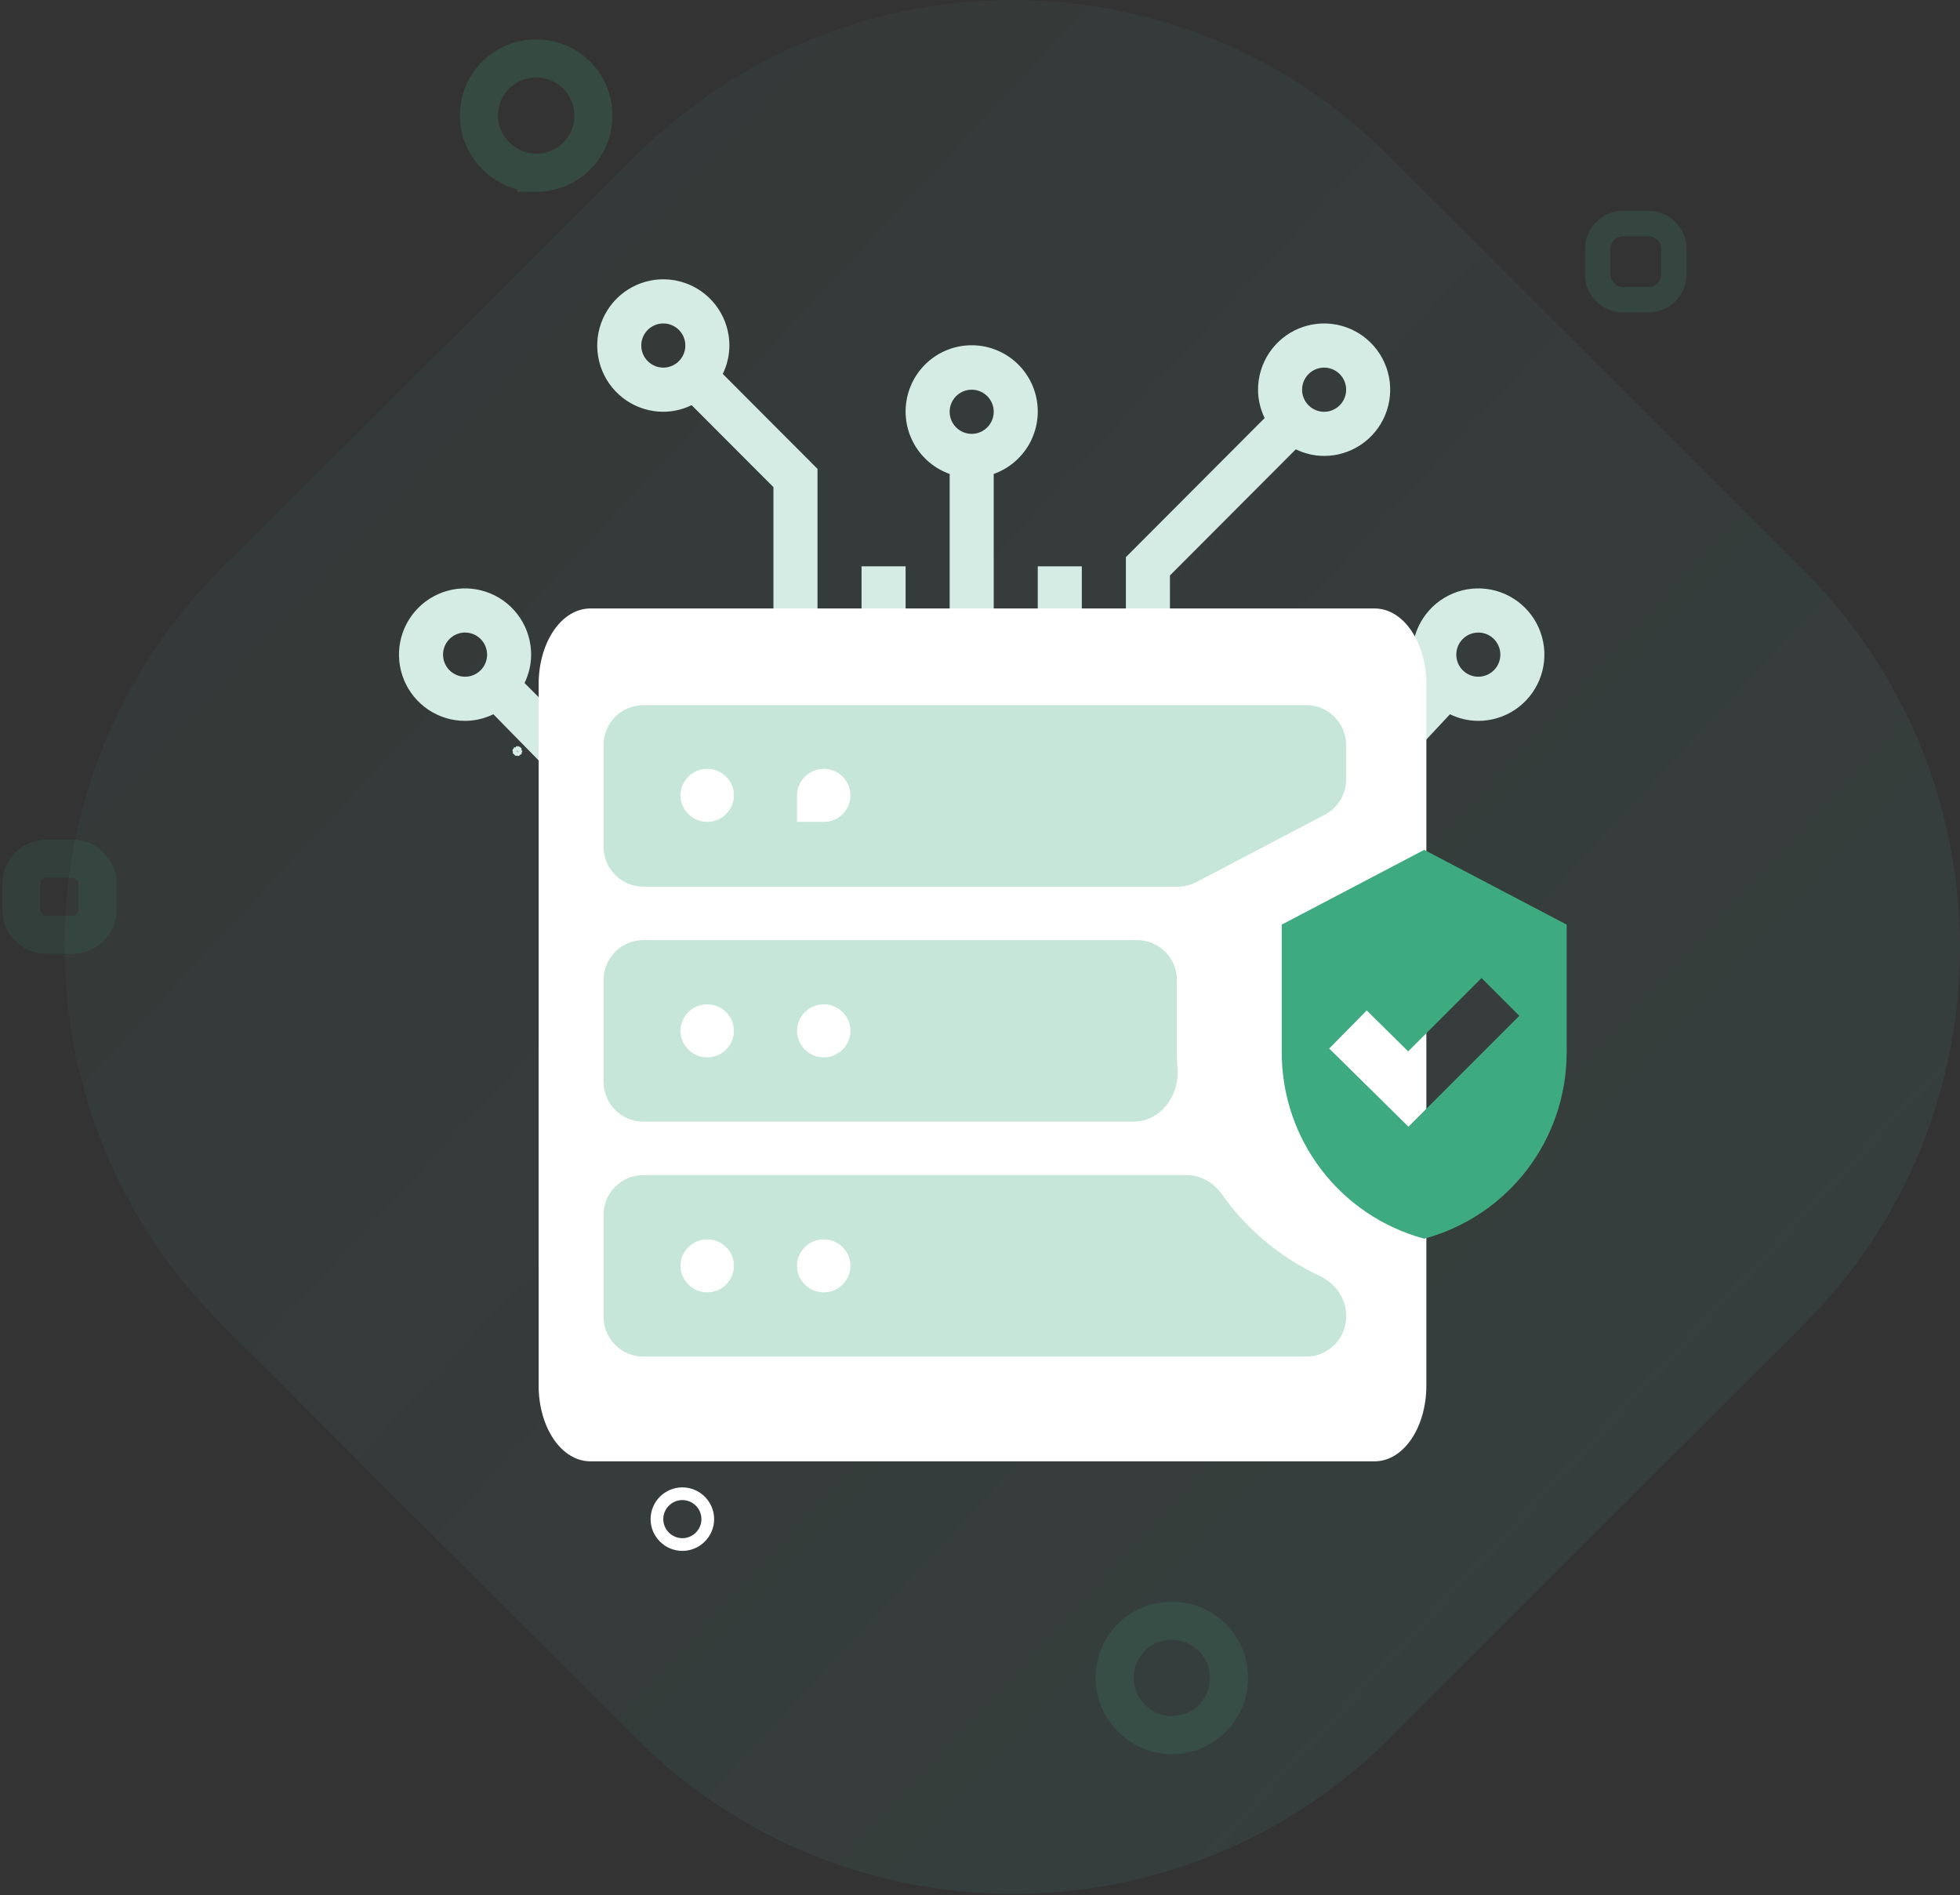
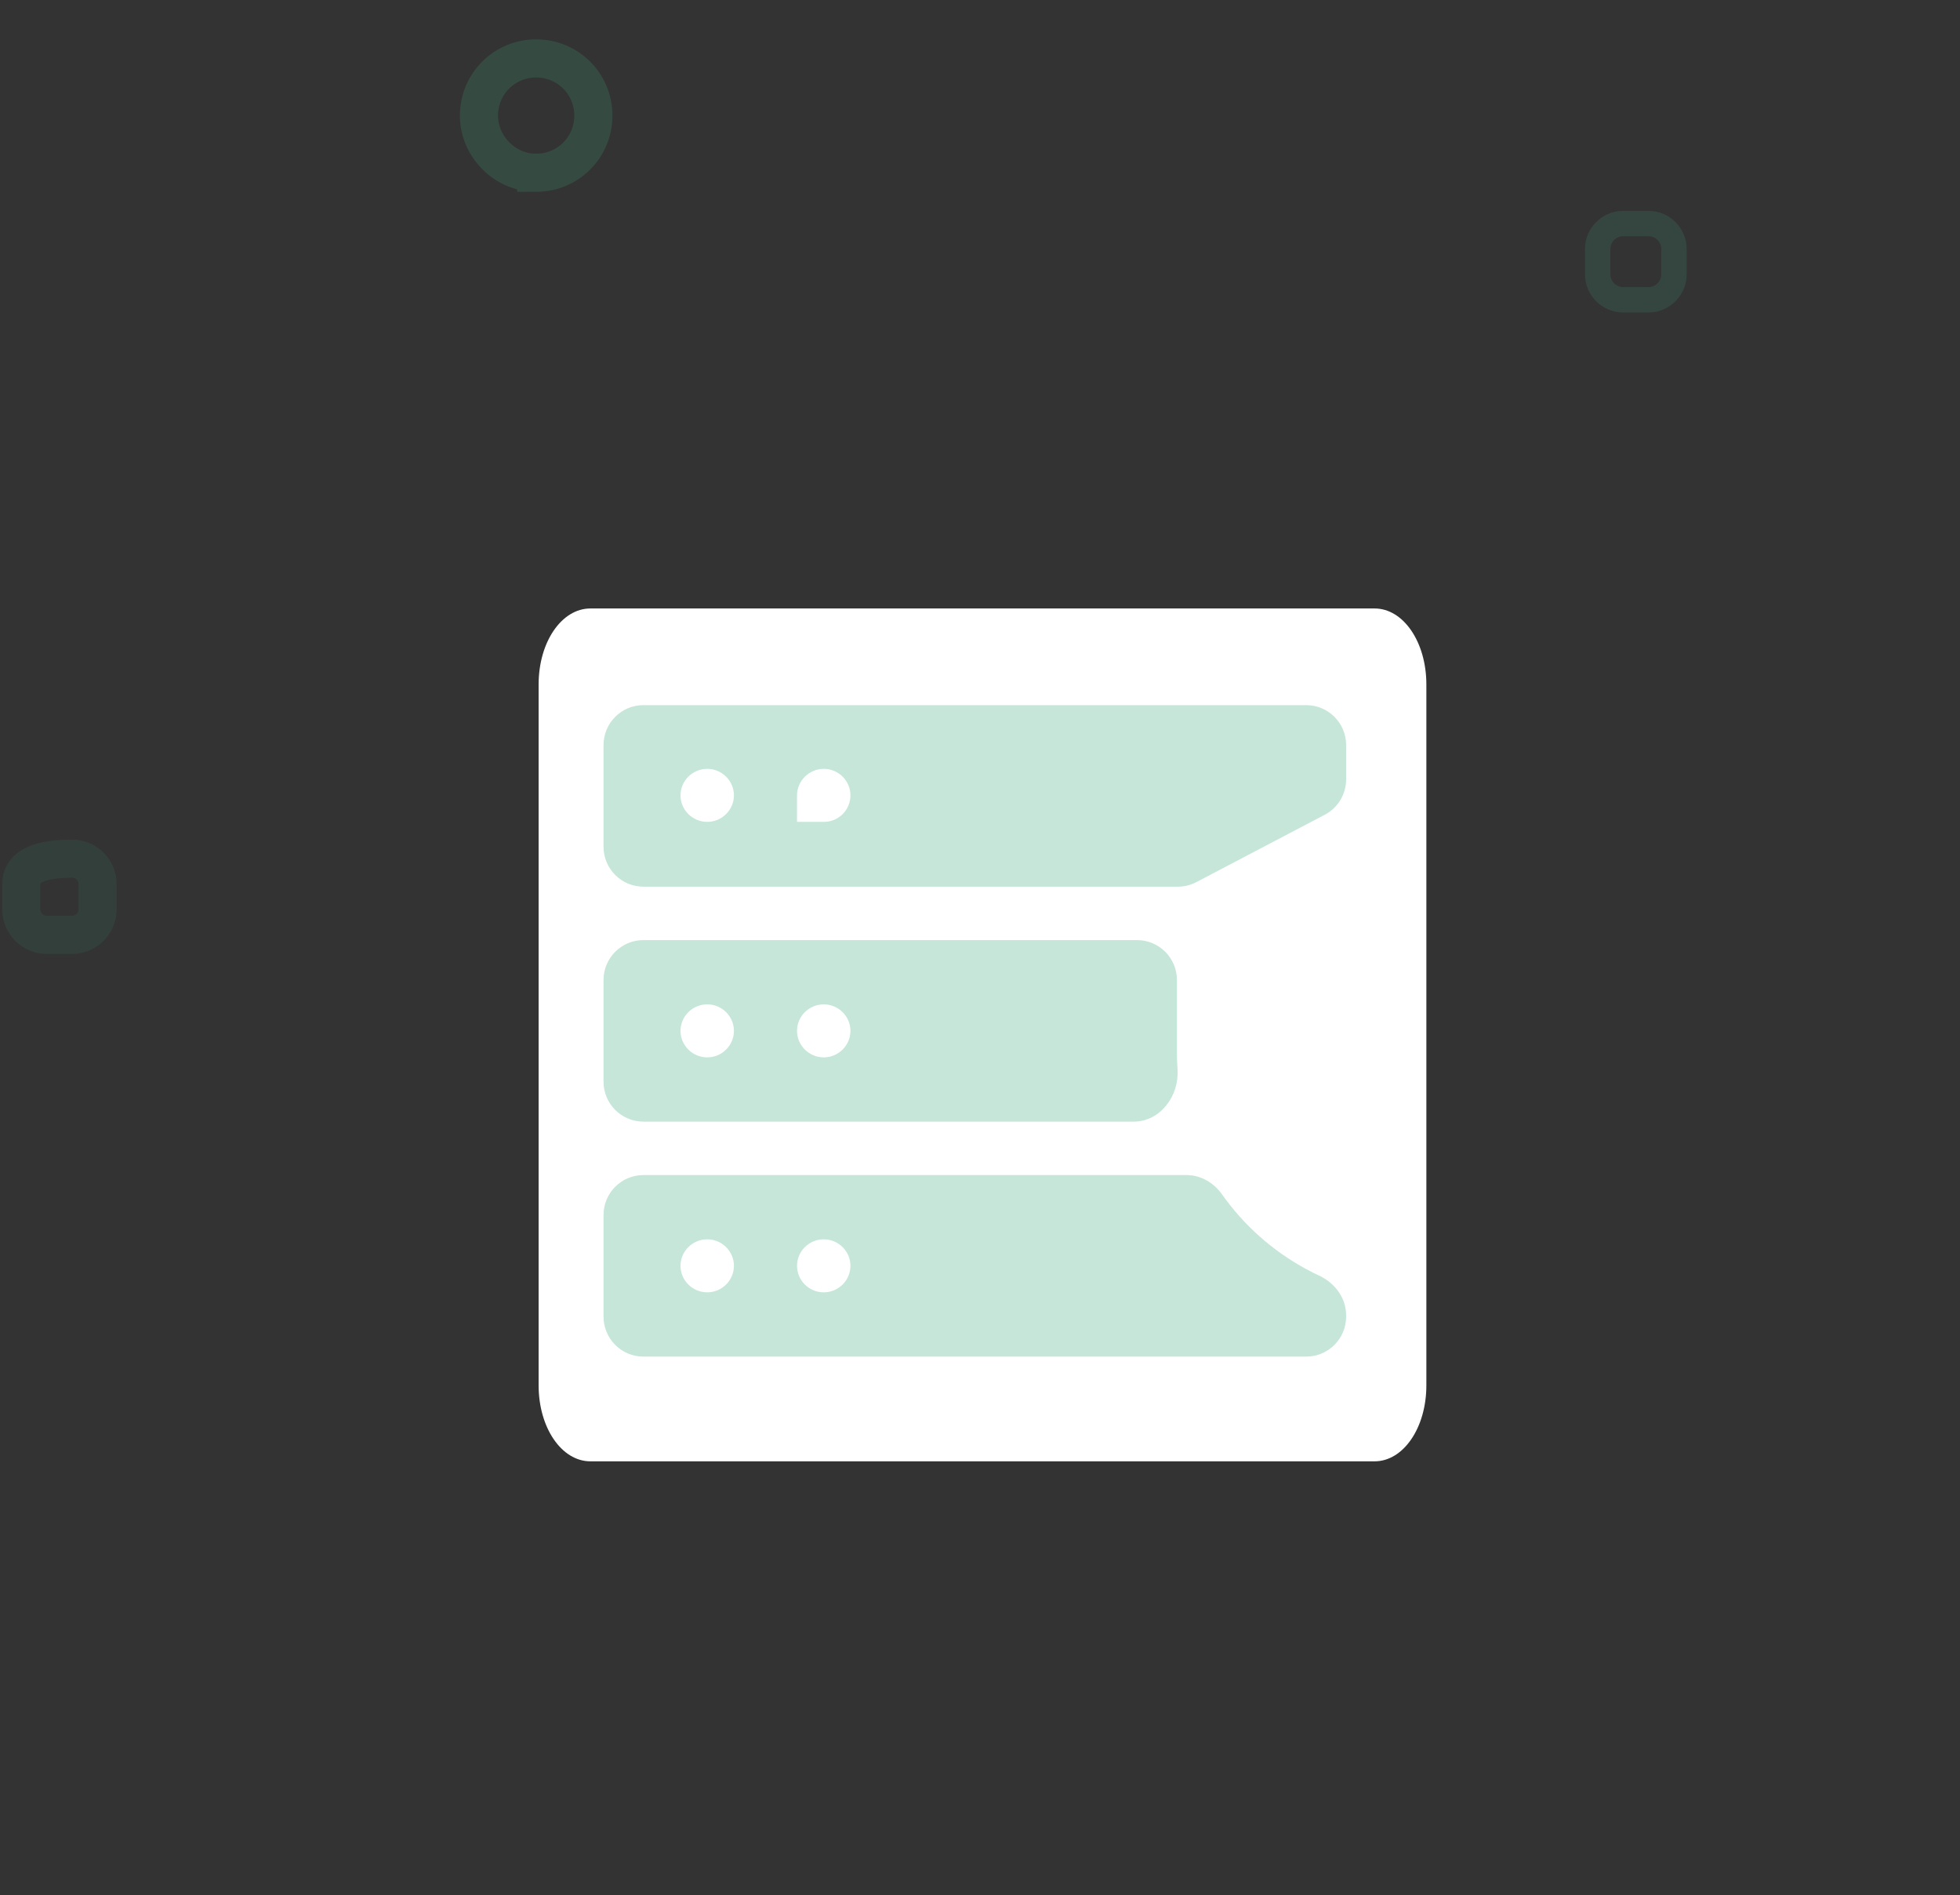
<svg xmlns="http://www.w3.org/2000/svg" width="393" height="380" viewBox="0 0 393 380" fill="none">
  <rect x="0" y="0" width="393" height="380" fill="#333333" stroke="none" />
  <g clip-path="url(#clip0_29_648)">
-     <path opacity="0.14" d="M127.389 31.325L44.289 114.094C2.485 155.86 2.485 223.604 44.289 265.37L127.389 348.394C169.193 390.16 236.998 390.16 278.802 348.394L361.647 265.624C403.451 223.858 403.451 156.115 361.647 114.349L278.547 31.325C236.997 -10.442 169.193 -10.442 127.389 31.325V31.325Z" fill="url(#paint0_linear_29_648)" />
-     <path d="M260.833 150.596C262.601 149.73 258.866 150.604 260.833 150.596H256.667H279.792H260.833C257.795 150.355 263.035 152.71 260.833 150.596C258.327 152.336 263.872 150.838 260.833 150.596C259.99 153.532 263.339 148.857 260.833 150.596C262.033 153.405 261.677 147.66 260.833 150.596C263.535 152.011 259.634 147.788 260.833 150.596C263.819 149.98 258.132 149.181 260.833 150.596C262.757 148.226 257.848 151.213 260.833 150.596C260.827 147.541 258.91 152.967 260.833 150.596C260.745 150.065 260.854 151.135 260.833 150.596H277.708H256.667H276.162H283.833L290.737 143.208C292.506 144.075 294.448 144.529 296.417 144.536C299.037 144.536 301.599 143.757 303.778 142.298C305.957 140.838 307.655 138.764 308.658 136.338C309.661 133.911 309.923 131.241 309.412 128.665C308.901 126.088 307.639 123.722 305.786 121.865C303.933 120.007 301.572 118.743 299.002 118.23C296.431 117.718 293.767 117.981 291.346 118.986C288.925 119.991 286.856 121.693 285.4 123.877C283.944 126.061 283.167 128.629 283.167 131.255C283.174 133.227 283.627 135.172 284.492 136.944L272.505 148.963H256.667C256.66 143.094 254.331 137.469 250.191 133.319C246.051 129.17 240.438 126.836 234.583 126.829V115.381L259.825 90.086C261.592 90.953 263.532 91.407 265.5 91.414C268.121 91.414 270.682 90.635 272.861 89.176C275.04 87.717 276.739 85.643 277.741 83.216C278.744 80.789 279.007 78.119 278.495 75.543C277.984 72.967 276.722 70.601 274.869 68.743C273.016 66.886 270.655 65.621 268.085 65.109C265.515 64.596 262.851 64.859 260.429 65.865C258.008 66.87 255.939 68.572 254.483 70.756C253.027 72.94 252.25 75.507 252.25 78.134C252.258 80.106 252.711 82.051 253.575 83.822L225.75 111.711V126.829H216.917V113.548H208.083V126.829H199.25V95.027C202.197 93.982 204.681 91.927 206.262 89.225C207.844 86.523 208.421 83.348 207.892 80.26C207.364 77.172 205.763 74.371 203.374 72.352C200.984 70.333 197.959 69.225 194.833 69.225C191.708 69.225 188.683 70.333 186.293 72.352C183.903 74.371 182.303 77.172 181.774 80.26C181.246 83.348 181.823 86.523 183.405 89.225C184.986 91.927 187.47 93.982 190.417 95.027V126.829H181.583V113.548H172.75V126.829H163.917V94.008L144.925 74.973C145.79 73.2 146.243 71.254 146.25 69.28C146.25 66.654 145.473 64.086 144.017 61.902C142.561 59.718 140.492 58.016 138.071 57.011C135.649 56.006 132.985 55.743 130.415 56.255C127.845 56.768 125.484 58.032 123.631 59.89C121.778 61.747 120.516 64.113 120.005 66.689C119.493 69.266 119.756 71.936 120.759 74.362C121.761 76.789 123.46 78.863 125.639 80.323C127.818 81.782 130.379 82.561 133 82.561C134.968 82.553 136.908 82.099 138.675 81.233L155.083 97.674V126.829C149.229 126.836 143.616 129.17 139.476 133.319C135.336 137.469 133.007 143.094 133 148.963H117.162L105.175 136.944C106.039 135.172 106.492 133.227 106.5 131.255C106.5 128.629 105.723 126.061 104.267 123.877C102.811 121.693 100.742 119.991 98.32 118.986C95.899 117.981 93.235 117.718 90.665 118.23C88.095 118.743 85.734 120.007 83.881 121.865C82.028 123.722 80.766 126.088 80.255 128.665C79.743 131.241 80.006 133.911 81.009 136.338C82.011 138.764 83.71 140.838 85.889 142.298C88.068 143.757 90.629 144.536 93.25 144.536C95.218 144.528 97.158 144.074 98.925 143.208L110 154.5L133 150.596H103.745C105.907 150.611 101.849 149.554 103.745 150.596C105.923 149.137 101.124 150.596 103.745 150.596C104.747 148.17 101.566 152.056 103.745 150.596C103.233 148.02 102.742 153.023 103.745 150.596C101.891 148.739 104.256 153.172 103.745 150.596C101.174 150.084 105.598 152.454 103.745 150.596C101.323 151.602 106.315 151.109 103.745 150.596C102.289 152.78 106.166 149.591 103.745 150.596C103.745 153.223 105.2 148.412 103.745 150.596C104.438 152.231 103.748 148.82 103.745 150.596H108.099H133H108.554H103.745C104.389 150.614 103.11 150.484 103.745 150.596C106.147 148.676 100.672 150.568 103.745 150.596C104.399 147.587 101.343 152.517 103.745 150.596C102.359 147.847 103.09 153.605 103.745 150.596C100.939 149.339 105.13 153.345 103.745 150.596C100.777 151.395 106.55 151.853 103.745 150.596C101.944 153.092 106.712 149.798 103.745 150.596C103.918 153.671 105.545 148.101 103.745 150.596C105.815 152.872 103.571 147.521 103.745 150.596H113.28H133C133.007 156.464 135.336 146.447 139.476 150.596C143.616 154.746 149.229 150.589 155.083 150.596H138.675C136.908 149.73 134.968 150.604 133 150.596C130.379 150.596 127.818 149.137 125.639 150.596C123.46 152.056 121.761 148.17 120.759 150.596C119.756 153.023 119.493 148.02 120.005 150.596C120.516 153.172 121.778 148.739 123.631 150.596C125.484 152.454 127.845 150.084 130.415 150.596C132.985 151.109 135.649 151.602 138.071 150.596C140.492 149.591 142.561 152.78 144.017 150.596C145.473 148.412 146.25 153.223 146.25 150.596C146.242 148.624 145.789 152.368 144.925 150.596H163.917H172.75H181.583H190.417H217.243C216.523 153.698 216.921 147.761 218.368 150.596C219.814 153.432 222.216 149.367 225.147 150.596C228.078 151.826 231.349 151.554 234.379 150.596C237.409 149.639 240.003 153.288 241.701 150.596C243.399 147.905 244.091 153.751 243.654 150.596C243.217 147.442 241.679 152.723 239.314 150.596C236.949 148.47 233.909 150.69 230.733 150.596C227.557 150.503 224.451 148.613 221.965 150.596H199.25H208.083H216.917H225.75H257.479C258.521 153.55 260.571 149.011 263.267 150.596C265.963 152.181 269.132 151.126 272.212 150.596C275.293 150.067 278.087 152.992 280.102 150.596C282.117 148.201 283.222 153.729 283.222 150.596C283.222 147.464 282.117 152.992 280.102 150.596C278.087 148.201 275.293 151.126 272.212 150.596C269.132 150.067 265.963 149.011 263.267 150.596C260.571 152.181 258.521 147.643 257.479 150.596H234.583C240.438 150.589 246.051 154.746 250.191 150.596C254.331 146.447 256.66 156.464 256.667 150.596H260.833C260.841 148.624 259.969 152.368 260.833 150.596C259.377 148.412 260.833 153.223 260.833 150.596C258.412 149.591 262.289 152.78 260.833 150.596C258.263 151.109 263.255 151.602 260.833 150.596C258.98 152.454 263.404 150.084 260.833 150.596C260.322 153.172 262.686 148.739 260.833 150.596C261.836 153.023 261.345 148.02 260.833 150.596C263.012 152.056 259.831 148.17 260.833 150.596C263.454 150.596 258.654 149.137 260.833 150.596ZM260.833 150.596C260.107 150.11 261.707 150.596 260.833 150.596C260.499 149.787 261.56 151.083 260.833 150.596C261.004 149.738 261.168 151.405 260.833 150.596C261.451 149.977 260.663 151.455 260.833 150.596C261.69 150.426 260.216 151.215 260.833 150.596C261.64 150.931 259.977 150.767 260.833 150.596C261.319 151.324 260.026 150.261 260.833 150.596C260.833 151.472 260.348 149.868 260.833 150.596C260.005 151.427 260.833 149.422 260.833 150.596C259.662 150.596 261.662 149.766 260.833 150.596ZM296.417 126.829C297.29 126.829 298.144 127.088 298.87 127.575C299.597 128.061 300.163 128.752 300.497 129.561C300.831 130.37 300.919 131.26 300.748 132.119C300.578 132.978 300.157 133.766 299.54 134.386C298.922 135.005 298.135 135.426 297.278 135.597C296.422 135.768 295.533 135.68 294.726 135.345C293.919 135.01 293.23 134.443 292.744 133.715C292.259 132.987 292 132.131 292 131.255C292 130.081 292.465 128.955 293.294 128.125C294.122 127.295 295.245 126.829 296.417 126.829ZM265.5 73.707C266.374 73.707 267.227 73.967 267.954 74.453C268.68 74.94 269.246 75.631 269.58 76.44C269.915 77.249 270.002 78.139 269.832 78.998C269.661 79.856 269.241 80.645 268.623 81.264C268.005 81.883 267.218 82.305 266.362 82.476C265.505 82.647 264.617 82.559 263.81 82.224C263.003 81.889 262.313 81.321 261.828 80.593C261.342 79.865 261.083 79.01 261.083 78.134C261.083 76.96 261.549 75.834 262.377 75.004C263.205 74.174 264.329 73.707 265.5 73.707ZM194.833 78.134C195.707 78.134 196.561 78.394 197.287 78.88C198.013 79.366 198.579 80.058 198.914 80.867C199.248 81.676 199.336 82.566 199.165 83.424C198.995 84.283 198.574 85.072 197.956 85.691C197.339 86.31 196.552 86.732 195.695 86.903C194.838 87.073 193.95 86.986 193.143 86.65C192.336 86.316 191.646 85.748 191.161 85.02C190.676 84.292 190.417 83.436 190.417 82.561C190.417 81.387 190.882 80.261 191.71 79.43C192.539 78.6 193.662 78.134 194.833 78.134ZM128.583 69.28C128.583 68.405 128.842 67.549 129.328 66.821C129.813 66.093 130.503 65.526 131.31 65.191C132.117 64.856 133.005 64.768 133.862 64.939C134.718 65.109 135.505 65.531 136.123 66.15C136.741 66.769 137.161 67.558 137.332 68.417C137.502 69.275 137.415 70.165 137.08 70.974C136.746 71.783 136.18 72.475 135.454 72.961C134.727 73.448 133.874 73.707 133 73.707C131.829 73.707 130.705 73.241 129.877 72.411C129.049 71.58 128.583 70.454 128.583 69.28ZM88.833 131.255C88.833 130.38 89.092 129.524 89.578 128.796C90.063 128.068 90.753 127.501 91.56 127.166C92.367 126.831 93.255 126.743 94.112 126.914C94.968 127.084 95.755 127.506 96.373 128.125C96.991 128.744 97.411 129.533 97.582 130.392C97.752 131.25 97.665 132.141 97.331 132.949C96.996 133.758 96.43 134.45 95.704 134.936C94.977 135.423 94.124 135.682 93.25 135.682C92.079 135.682 90.955 135.216 90.127 134.386C89.299 133.555 88.833 132.429 88.833 131.255ZM103.745 150.596C104.471 151.083 102.871 150.596 103.745 150.596C104.079 151.405 103.018 150.11 103.745 150.596C103.574 151.455 103.41 149.787 103.745 150.596C103.127 151.215 103.915 149.738 103.745 150.596C102.888 150.767 104.362 149.977 103.745 150.596C102.937 150.261 104.601 150.426 103.745 150.596C103.259 149.868 104.552 150.931 103.745 150.596C103.745 149.721 104.23 151.324 103.745 150.596C104.573 149.766 103.745 151.77 103.745 150.596C104.916 150.596 102.916 151.427 103.745 150.596ZM103.745 150.596C104.471 151.083 102.871 150.596 103.745 150.596C104.079 151.405 103.018 150.11 103.745 150.596C103.574 151.455 103.41 149.787 103.745 150.596C103.127 151.215 103.915 149.738 103.745 150.596C102.888 150.767 104.362 149.977 103.745 150.596C102.937 150.261 104.601 150.426 103.745 150.596C103.259 149.868 104.552 150.931 103.745 150.596C103.745 149.721 104.23 151.324 103.745 150.596C104.573 149.766 103.745 151.77 103.745 150.596C104.916 150.596 102.916 151.427 103.745 150.596ZM133 150.596C132.126 150.596 131.273 151.083 130.546 150.596C129.82 150.11 129.254 151.405 128.92 150.596C128.585 149.787 128.498 151.455 128.668 150.596C128.839 149.738 129.259 151.215 129.877 150.596C130.495 149.977 131.282 150.767 132.138 150.596C132.995 150.426 133.883 150.261 134.69 150.596C135.497 150.931 136.187 149.868 136.672 150.596C137.158 151.324 137.417 149.721 137.417 150.596C137.417 151.77 136.951 149.766 136.123 150.596C135.295 151.427 134.171 150.596 133 150.596ZM230.167 150.596C231.04 150.596 231.894 150.11 232.62 150.596C233.347 151.083 233.913 149.787 234.247 150.596C234.581 151.405 234.669 149.738 234.498 150.596C234.328 151.455 233.907 149.977 233.29 150.596C232.672 151.215 231.885 150.426 231.028 150.596C230.172 150.767 229.283 150.931 228.476 150.596C227.669 150.261 226.98 151.324 226.494 150.596C226.009 149.868 225.75 151.472 225.75 150.596C225.75 149.422 226.215 151.427 227.044 150.596C227.872 149.766 228.995 150.596 230.167 150.596ZM269.917 150.596C270.79 150.596 271.644 150.11 272.37 150.596C273.097 151.083 273.663 149.787 273.997 150.596C274.331 151.405 274.419 149.738 274.248 150.596C274.078 151.455 273.657 149.977 273.04 150.596C272.422 151.215 271.635 150.426 270.778 150.596C269.922 150.767 269.033 150.931 268.226 150.596C267.419 150.261 266.73 151.324 266.244 150.596C265.759 149.868 265.5 151.472 265.5 150.596C265.5 149.422 265.965 151.427 266.794 150.596C267.622 149.766 268.745 150.596 269.917 150.596ZM247.833 150.596C247.833 154.119 246.437 148.106 243.952 150.596C241.468 153.087 238.097 150.596 234.583 150.596H155.083C151.569 150.596 148.199 153.087 145.714 150.596C143.229 148.106 141.833 154.119 141.833 150.596V148.963C141.833 145.44 143.229 142.062 145.714 139.572C148.199 137.081 151.569 135.682 155.083 135.682H234.583C238.097 135.682 241.468 137.081 243.952 139.572C246.437 142.062 247.833 145.44 247.833 148.963V150.596ZM260.833 150.596C261.56 151.083 259.96 150.596 260.833 150.596C261.168 151.405 260.107 150.11 260.833 150.596C260.663 151.455 260.499 149.787 260.833 150.596C260.216 151.215 261.004 149.738 260.833 150.596C259.977 150.767 261.451 149.977 260.833 150.596C260.026 150.261 261.69 150.426 260.833 150.596C260.348 149.868 261.64 150.931 260.833 150.596C260.833 149.721 261.319 151.324 260.833 150.596C261.662 149.766 260.833 151.77 260.833 150.596C262.005 150.596 260.005 151.427 260.833 150.596Z" fill="#D5ECE5" />
    <path d="M118.384 122H275.617C281.401 122 286 128.743 286 137.227V277.774C286 286.257 281.402 293 275.616 293H118.383C112.599 293 108 286.257 108 277.774V137.226C108 128.742 112.598 122 118.384 122Z" fill="white" />
    <path d="M235.983 210.957V196.492C235.983 192.074 232.401 188.492 227.983 188.492H129.016C124.598 188.492 121.016 192.074 121.016 196.492V216.889C121.016 221.307 124.598 224.889 129.016 224.889H227.309C232.649 224.889 236.48 219.716 236.104 214.389C236.024 213.249 235.983 212.104 235.983 210.957ZM147.16 206.691C147.16 209.627 144.74 212.007 141.804 212.007V212.007C138.867 212.007 136.447 209.627 136.447 206.691V206.691C136.447 203.754 138.867 201.374 141.804 201.374V201.374C144.74 201.374 147.16 203.754 147.16 206.691V206.691ZM170.522 206.691C170.522 209.627 168.101 212.007 165.165 212.007V212.007C162.229 212.007 159.808 209.627 159.808 206.691V206.691C159.808 203.754 162.229 201.374 165.165 201.374V201.374C168.101 201.374 170.522 203.754 170.522 206.691V206.691Z" fill="#C5E6D9" />
    <path d="M269.907 149.382C269.907 144.963 266.325 141.382 261.907 141.382H129.016C124.598 141.382 121.016 144.963 121.016 149.382V169.779C121.016 174.197 124.598 177.779 129.016 177.779H236.169C237.463 177.779 238.738 177.465 239.885 176.863L265.623 163.361C268.257 161.98 269.907 159.251 269.907 156.277V149.382ZM147.16 159.472C147.16 162.409 144.74 164.789 141.804 164.789V164.789C138.867 164.789 136.447 162.409 136.447 159.472V159.472C136.447 156.536 138.867 154.156 141.804 154.156V154.156C144.74 154.156 147.16 156.536 147.16 159.472V159.472ZM159.808 164.789V159.513C159.808 156.554 162.227 154.156 165.185 154.156V154.156C168.122 154.156 170.522 156.536 170.522 159.472V159.472C170.522 162.408 168.142 164.789 165.205 164.789H159.809C159.809 164.789 159.808 164.789 159.808 164.789V164.789Z" fill="#C5E6D9" />
-     <path d="M314.134 185.388L285.567 170.402L257 185.388V210.957C257 228.568 268.682 243.77 285.567 248.363C302.452 243.771 314.134 228.568 314.134 210.957V185.388ZM282.408 225.907L266.519 210.228L274.044 202.602L282.357 210.805L297.064 196.099L304.64 203.674L282.408 225.907Z" fill="#3DAA80" />
    <path d="M269.907 263.7C269.907 260.254 267.67 257.253 264.549 255.793C257.6 252.542 251.428 247.696 246.641 241.637C246.092 240.942 245.563 240.233 245.054 239.511C243.401 237.168 240.795 235.603 237.928 235.603H129.016C124.598 235.603 121.016 239.185 121.016 243.603V264C121.016 268.418 124.598 272 129.016 272H261.907C266.325 272 269.907 268.418 269.907 264V263.7ZM147.16 253.801C147.16 256.737 144.74 259.118 141.804 259.118V259.118C138.867 259.118 136.447 256.737 136.447 253.801V253.801C136.447 250.865 138.867 248.485 141.804 248.485V248.485C144.74 248.485 147.16 250.865 147.16 253.801V253.801ZM170.522 253.801C170.522 256.737 168.101 259.118 165.165 259.118V259.118C162.229 259.118 159.808 256.737 159.808 253.801V253.801C159.808 250.865 162.229 248.485 165.165 248.485V248.485C168.101 248.485 170.522 250.865 170.522 253.801V253.801Z" fill="#C5E6D9" />
    <path opacity="0.2" fill-rule="evenodd" clip-rule="evenodd" d="M107.506 34.636C113.879 34.636 118.976 29.542 118.976 23.176C118.976 16.808 113.879 11.715 107.506 11.715C105.999 11.708 104.505 12 103.111 12.573C101.717 13.146 100.45 13.99 99.384 15.056C98.317 16.121 97.472 17.387 96.898 18.781C96.323 20.174 96.03 21.668 96.036 23.175C96.036 29.287 101.133 34.635 107.506 34.635V34.636Z" stroke="#3DAA80" stroke-width="7.64" />
-     <path opacity="0.15" fill-rule="evenodd" clip-rule="evenodd" d="M234.959 347.884C241.331 347.884 246.429 342.791 246.429 336.424C246.429 330.057 241.331 324.964 234.959 324.964C233.452 324.957 231.958 325.249 230.564 325.822C229.169 326.395 227.902 327.239 226.836 328.304C225.77 329.37 224.925 330.636 224.35 332.029C223.775 333.423 223.482 334.917 223.488 336.424C223.488 342.536 228.586 347.884 234.958 347.884H234.959Z" stroke="#3DAA80" stroke-width="7.64" />
    <path opacity="0.16" fill-rule="evenodd" clip-rule="evenodd" d="M320.352 49.916V55.01C320.352 57.81 322.646 60.103 325.45 60.103H330.548C333.352 60.103 335.646 57.811 335.646 55.01V49.916C335.646 47.115 333.352 44.823 330.548 44.823H325.45C322.646 44.823 320.352 47.115 320.352 49.916Z" stroke="#3DAA80" stroke-width="5.093" />
-     <path opacity="0.11" fill-rule="evenodd" clip-rule="evenodd" d="M4.27 177.253V182.346C4.27 185.148 6.564 187.44 9.367 187.44H14.466C17.27 187.44 19.564 185.148 19.564 182.346V177.253C19.564 174.451 17.27 172.159 14.466 172.159H9.367C6.564 172.159 4.269 174.451 4.269 177.253H4.27Z" stroke="#3DAA80" stroke-width="7.64" />
-     <path fill-rule="evenodd" clip-rule="evenodd" d="M136.82 309.683C139.624 309.683 141.918 307.391 141.918 304.59C141.918 301.788 139.624 299.496 136.82 299.496C134.016 299.496 131.722 301.788 131.722 304.59C131.722 307.391 134.016 309.683 136.82 309.683Z" stroke="white" stroke-width="2.547" />
+     <path opacity="0.11" fill-rule="evenodd" clip-rule="evenodd" d="M4.27 177.253V182.346C4.27 185.148 6.564 187.44 9.367 187.44H14.466C17.27 187.44 19.564 185.148 19.564 182.346V177.253C19.564 174.451 17.27 172.159 14.466 172.159C6.564 172.159 4.269 174.451 4.269 177.253H4.27Z" stroke="#3DAA80" stroke-width="7.64" />
  </g>
  <defs>
    <linearGradient id="paint0_linear_29_648" x1="662.116" y1="617.305" x2="-143.877" y2="-134.418" gradientUnits="userSpaceOnUse">
      <stop stop-color="#52B0A2" />
      <stop offset="1" stop-color="#52B0A2" stop-opacity="0.14" />
    </linearGradient>
    <clipPath id="clip0_29_648">
      <rect width="393" height="380" fill="white" />
    </clipPath>
  </defs>
</svg>